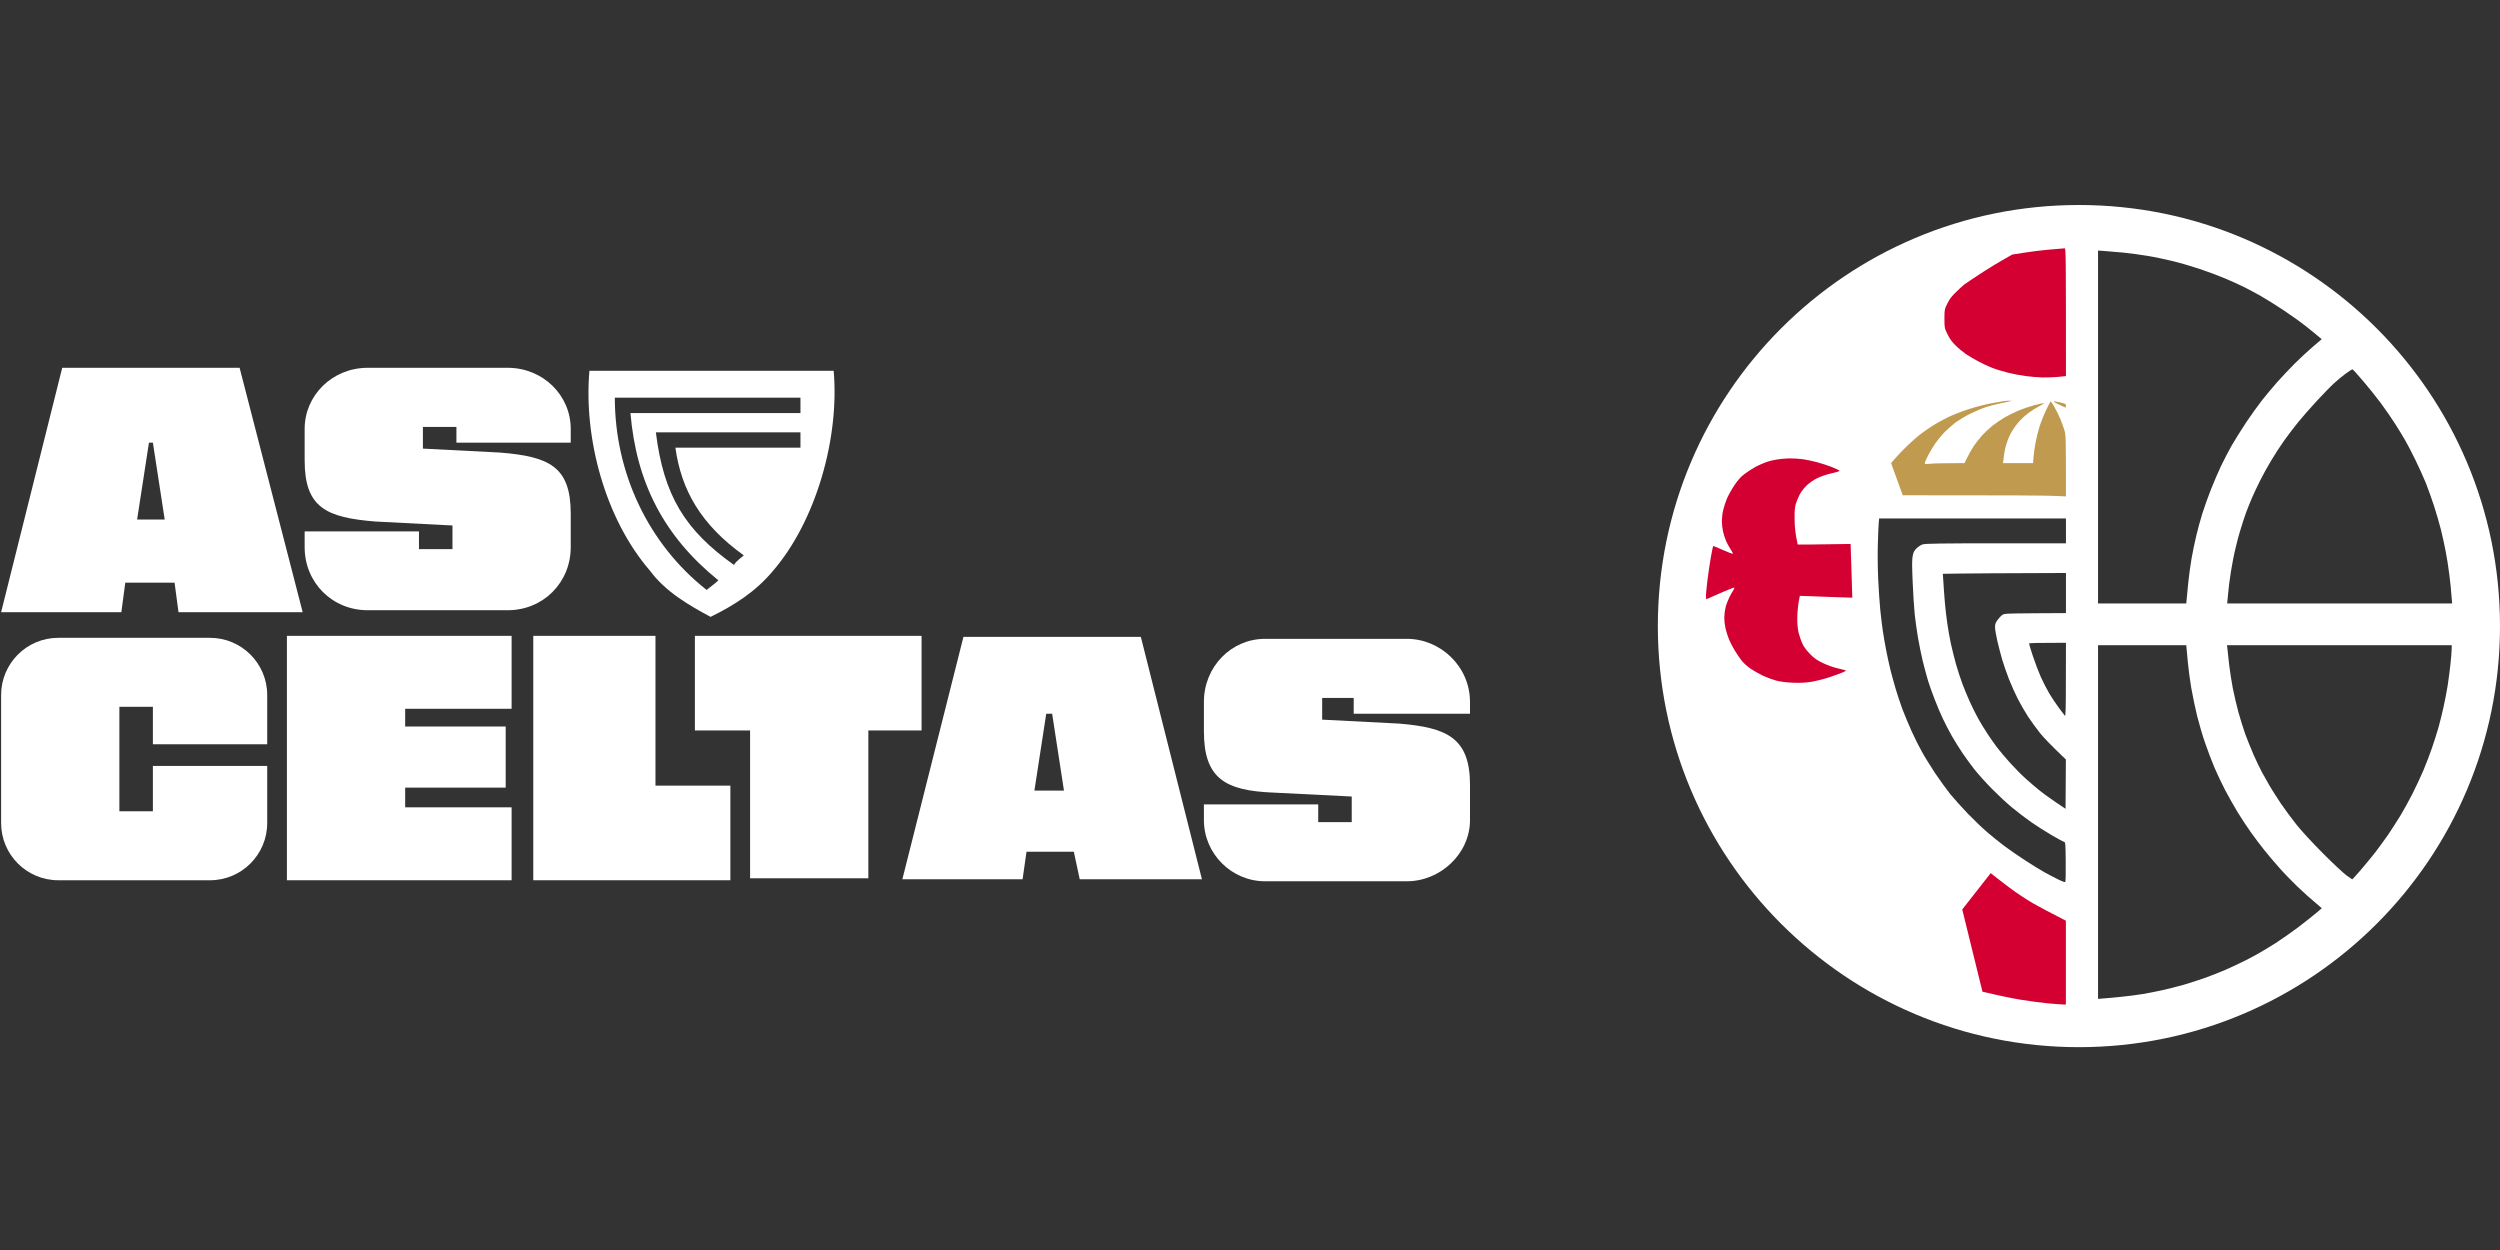
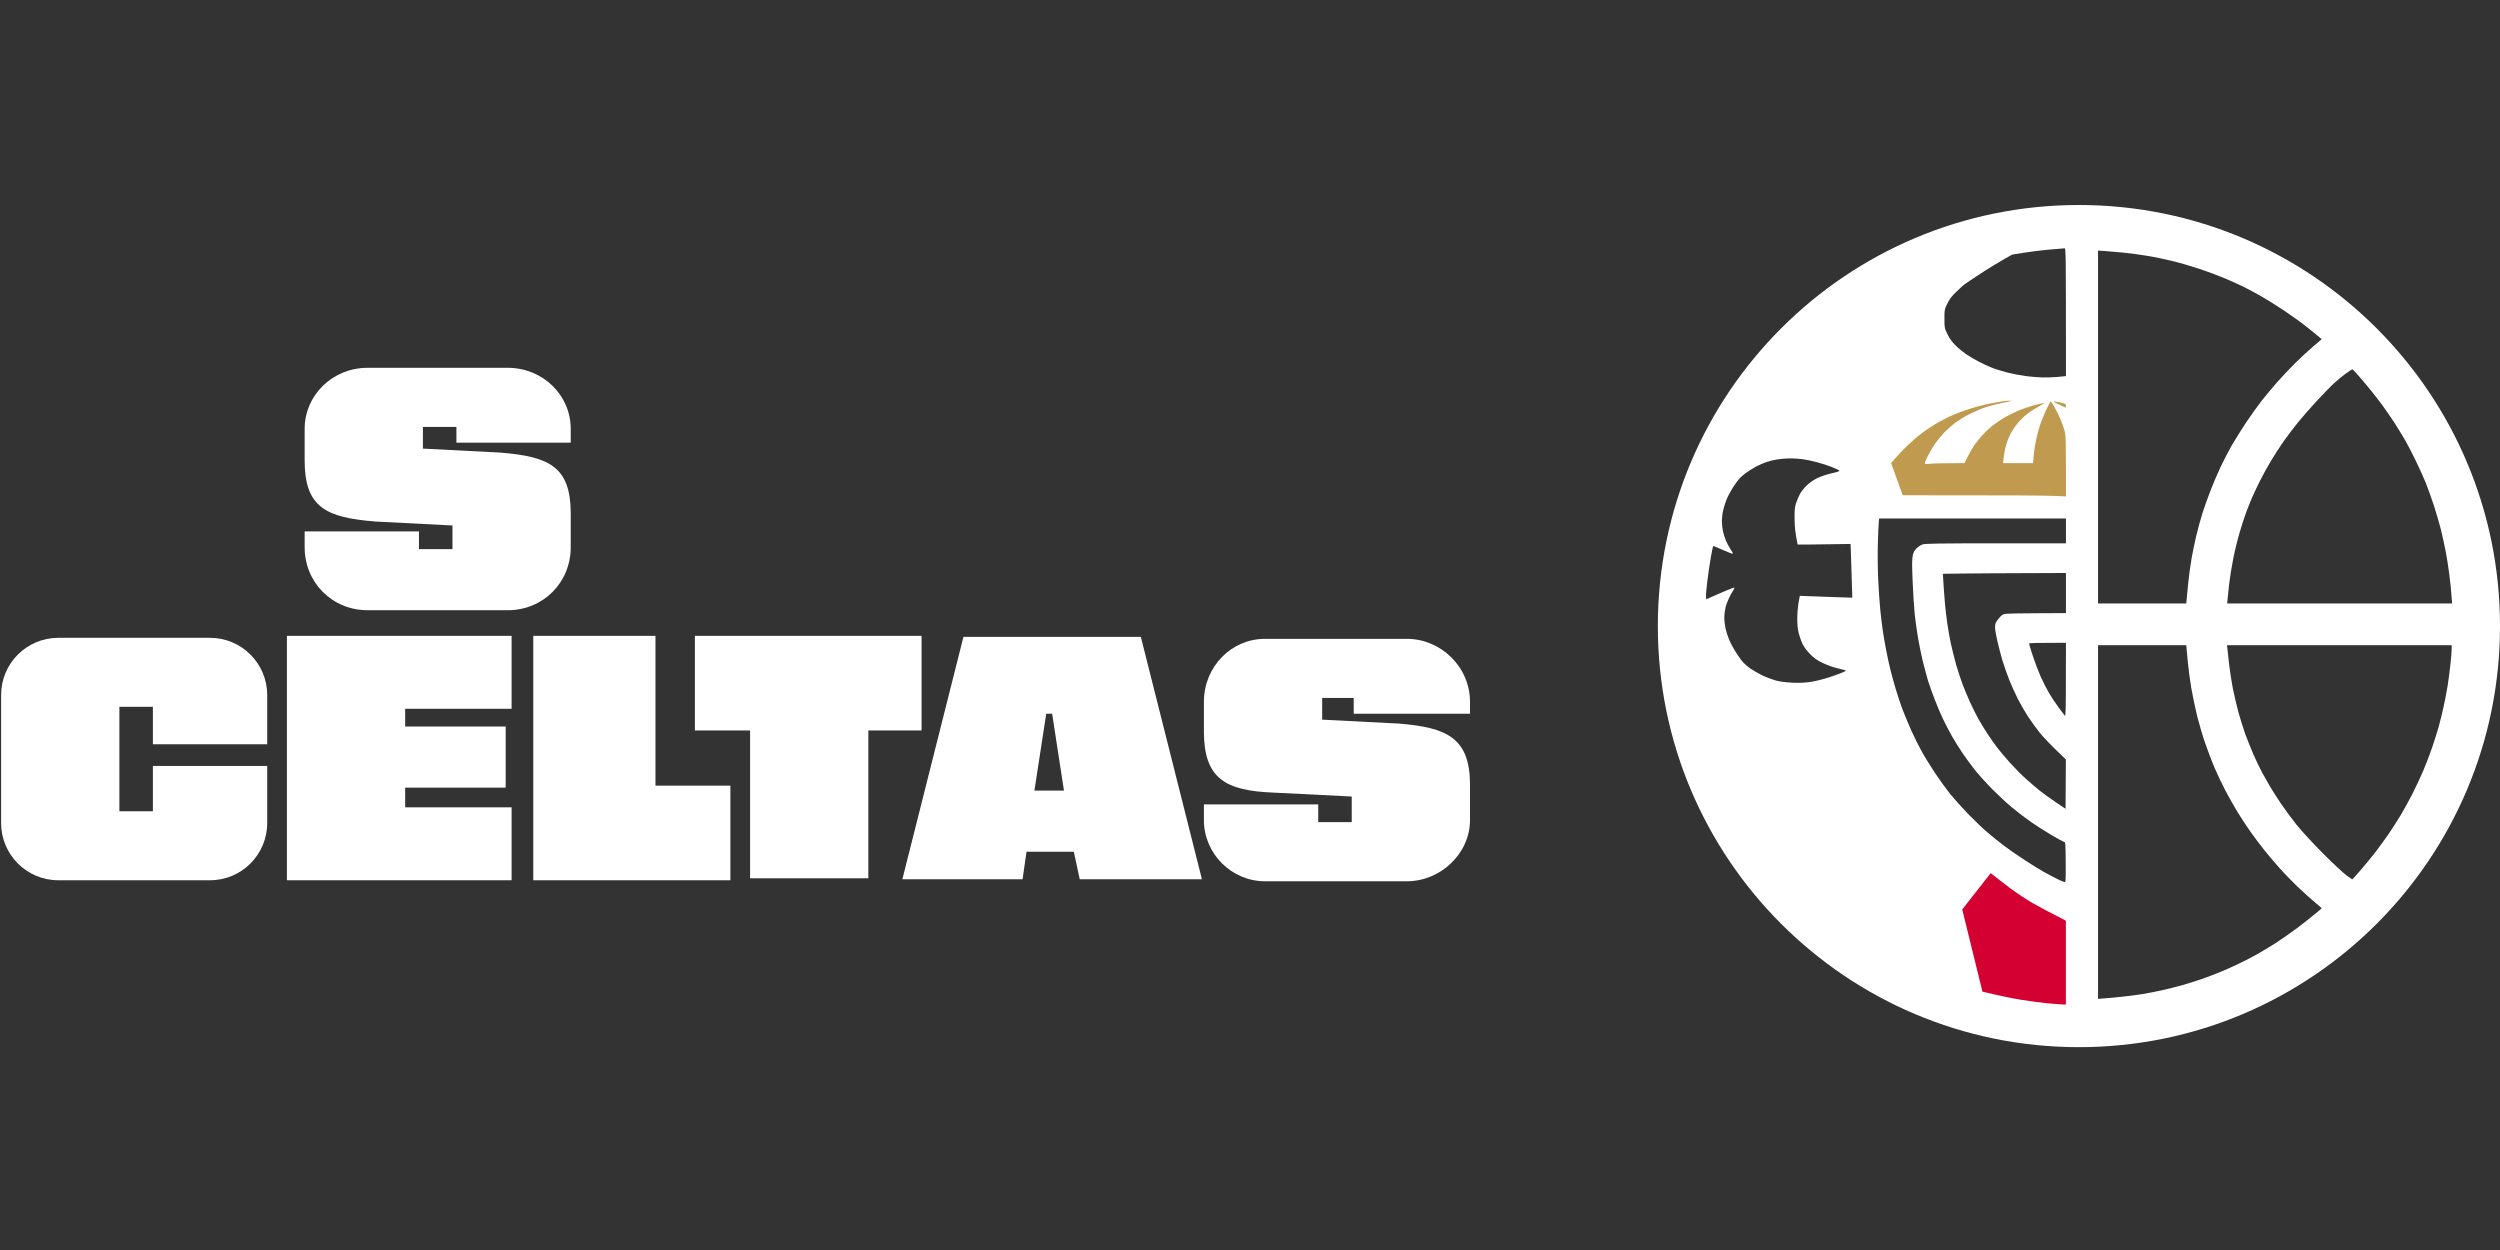
<svg xmlns="http://www.w3.org/2000/svg" width="500" height="250" viewBox="0 0 500 250" fill="none">
  <rect x="0" y="0" width="500" height="250" fill="#333333" stroke="none" />
  <g clip-path="url(#clip0_2055_2483)">
-     <path d="M338.406 116.473L343.982 91.729L362.208 90.333L373.82 92.453C371.038 94.361 365.126 98.619 363.739 100.385C362.353 102.152 362.393 104.04 362.587 104.763L371.739 106.379L373.096 122.291L364.962 124.47L370.25 131.191L370.221 137.592L351.056 139.821L342.184 130.573L338.406 116.473Z" fill="#D50032" />
    <path d="M375.95 89.557L378.13 97.692L379.002 100.946L415.783 101.552L415.975 80.576L411.81 75.879L391.745 81.256L375.95 89.557Z" fill="#C09A4E" />
-     <path d="M388.063 56.668L403.422 46.74L417.997 46.904L415.249 77.865L391.813 77.17L382.253 67.525L388.063 56.668Z" fill="#D50032" />
    <path d="M392.83 202.447L386.727 179.67L398.144 170.217L414.25 180.433L416.15 196.199L412.18 203.075L392.83 202.447Z" fill="#D50032" />
    <path fill-rule="evenodd" clip-rule="evenodd" d="M415.784 209.433C462.295 209.433 500 171.728 500 125.217C500 78.705 462.295 41 415.784 41C369.272 41 331.567 78.705 331.567 125.217C331.567 171.728 369.272 209.433 415.784 209.433ZM413.19 75.217C413.19 50.337 413.174 49.631 412.917 49.663C412.837 49.671 412.693 49.683 412.524 49.697C412.356 49.711 412.163 49.727 411.987 49.743C411.736 49.755 411.065 49.815 410.3 49.883C409.988 49.911 409.661 49.94 409.34 49.968C408.233 50.064 406.228 50.321 404.897 50.529L402.442 50.914C399.523 52.551 397.453 53.834 395.946 54.828C394.454 55.807 393.042 56.754 392.818 56.93C392.609 57.106 391.887 57.748 391.245 58.374C390.363 59.208 389.914 59.801 389.481 60.684C388.903 61.855 388.887 61.935 388.887 63.748C388.887 65.576 388.903 65.64 389.497 66.843C389.898 67.694 390.395 68.383 391.101 69.073C391.647 69.635 392.609 70.421 393.219 70.838C393.844 71.239 394.951 71.912 395.705 72.297C396.459 72.698 397.646 73.26 398.352 73.533C399.058 73.821 400.469 74.254 401.48 74.511C402.49 74.768 404.159 75.089 405.169 75.217C406.18 75.345 407.704 75.474 408.538 75.49C409.372 75.506 410.768 75.458 411.634 75.377L413.19 75.217ZM421.018 50.209L419.606 50.112L419.606 120.694L437.252 120.694C437.364 119.395 437.509 117.887 437.653 116.523C437.797 115.16 438.086 112.994 438.311 111.711C438.535 110.428 438.952 108.374 439.257 107.139C439.546 105.904 440.091 103.915 440.46 102.728C440.829 101.541 441.599 99.375 442.177 97.915C442.754 96.456 443.668 94.322 444.214 93.183C444.759 92.044 445.706 90.232 446.299 89.173C446.909 88.114 448.208 86.029 449.203 84.521C450.213 83.013 451.657 81.008 452.427 80.029C453.197 79.051 454.56 77.431 455.443 76.42C456.341 75.409 457.945 73.709 459.004 72.65C460.079 71.592 461.715 70.068 462.645 69.282L464.346 67.838C463.319 66.972 462.228 66.073 461.25 65.303C460.271 64.517 458.25 63.074 456.742 62.063C455.25 61.069 453.181 59.785 452.17 59.208C451.16 58.646 449.684 57.844 448.882 57.443C448.08 57.042 446.395 56.272 445.112 55.727C443.829 55.181 441.519 54.315 439.979 53.802C438.439 53.289 435.985 52.567 434.525 52.214C433.065 51.861 430.803 51.38 429.472 51.171C428.156 50.947 426.023 50.658 424.74 50.529C423.456 50.401 421.788 50.257 421.018 50.209ZM472.575 76.147C471.5 74.88 470.553 73.853 470.473 73.853C470.393 73.853 469.767 74.271 469.062 74.784C468.372 75.297 467.345 76.147 466.784 76.677C466.206 77.19 464.698 78.746 463.431 80.11C462.164 81.473 460.448 83.43 459.629 84.441C458.811 85.451 457.544 87.12 456.822 88.13C456.1 89.141 454.929 90.937 454.24 92.108C453.534 93.263 452.523 95.108 451.978 96.199C451.448 97.274 450.759 98.734 450.454 99.439C450.149 100.145 449.604 101.477 449.251 102.407C448.914 103.337 448.288 105.214 447.903 106.578C447.502 107.941 446.925 110.299 446.636 111.791C446.331 113.299 445.978 115.529 445.834 116.764C445.789 117.192 445.741 117.639 445.696 118.06C445.61 118.854 445.534 119.556 445.513 119.86L445.433 120.694L490.429 120.694C490.236 118.031 490.028 116.138 489.851 114.807C489.691 113.459 489.354 111.39 489.129 110.235C488.905 109.064 488.472 107.091 488.167 105.856C487.846 104.621 487.236 102.487 486.787 101.124C486.338 99.76 485.616 97.739 485.183 96.632C484.734 95.525 483.804 93.472 483.114 92.06C482.44 90.649 481.494 88.852 481.028 88.05C480.579 87.264 479.665 85.772 479.023 84.761C478.382 83.751 477.114 81.906 476.2 80.671C475.286 79.436 473.649 77.399 472.575 76.147ZM402.266 80.174C402.298 80.142 402.089 80.126 401.785 80.142C401.48 80.142 401.015 80.19 400.758 80.222C400.485 80.254 399.298 80.463 398.111 80.687C396.924 80.912 394.903 81.441 393.62 81.874C392.336 82.291 390.604 82.965 389.77 83.366C388.936 83.767 387.668 84.457 386.962 84.874C386.257 85.307 385.102 86.077 384.396 86.606C383.69 87.12 382.359 88.275 381.444 89.157C380.53 90.055 379.439 91.194 379.006 91.707L378.22 92.622L380.546 99.054C401.56 99.038 408.907 99.102 410.415 99.167L413.19 99.279C413.19 87.569 413.174 87.007 412.885 86.045C412.709 85.467 412.34 84.457 412.067 83.799C411.794 83.141 411.265 82.067 410.896 81.425C410.527 80.783 410.19 80.27 410.142 80.27C410.094 80.27 409.693 81.04 409.228 81.986C408.779 82.949 408.185 84.409 407.928 85.243C407.656 86.077 407.303 87.521 407.126 88.451C406.95 89.381 406.757 90.697 406.709 91.387L406.613 92.622L400.598 92.622C400.79 90.937 400.95 90.055 401.063 89.574C401.191 89.093 401.432 88.291 401.624 87.809C401.801 87.328 402.25 86.462 402.619 85.884C402.988 85.307 403.629 84.489 404.03 84.072C404.431 83.639 405.201 82.965 405.731 82.564C406.26 82.163 407.191 81.585 407.816 81.264C408.426 80.96 408.859 80.671 408.779 80.639C408.682 80.607 407.8 80.783 406.806 81.056C405.811 81.329 404.367 81.826 403.597 82.163C402.827 82.484 401.64 83.093 400.934 83.478C400.245 83.879 399.122 84.649 398.448 85.179C397.774 85.724 396.828 86.622 396.331 87.184C395.833 87.745 395.144 88.644 394.775 89.173C394.422 89.702 393.86 90.697 393.507 91.387L392.898 92.622C388.422 92.622 386.626 92.686 386.032 92.75C385.134 92.846 384.957 92.83 384.957 92.622C384.957 92.493 385.246 91.804 385.615 91.098C385.968 90.392 386.642 89.285 387.091 88.627C387.556 87.97 388.39 86.959 388.968 86.382C389.545 85.804 390.524 84.938 391.133 84.473C391.759 84.024 393.042 83.238 394.021 82.756C394.983 82.275 396.427 81.666 397.229 81.409C398.015 81.152 399.459 80.783 400.437 80.591C401.4 80.398 402.234 80.206 402.266 80.174ZM412.147 80.511C411.57 80.382 411.024 80.27 410.944 80.27C410.848 80.27 410.784 80.302 410.784 80.35C410.784 80.398 411.265 80.671 411.859 80.944C412.452 81.233 412.997 81.489 413.062 81.505C413.126 81.537 413.19 81.377 413.19 81.152C413.19 80.799 413.094 80.735 412.147 80.511ZM360.526 91.836C359.853 91.74 358.65 91.675 357.88 91.675C357.11 91.691 355.971 91.788 355.361 91.9C354.736 91.996 353.837 92.221 353.356 92.381C352.875 92.541 351.928 92.943 351.271 93.279C350.613 93.632 349.57 94.29 348.961 94.755C348.111 95.397 347.613 95.958 346.843 97.113C346.282 97.947 345.624 99.15 345.367 99.76C345.111 100.386 344.774 101.412 344.63 102.054C344.485 102.68 344.373 103.658 344.373 104.22C344.373 104.765 344.469 105.679 344.598 106.257C344.726 106.834 344.999 107.701 345.207 108.182C345.416 108.663 345.817 109.401 346.105 109.834C346.394 110.251 346.603 110.652 346.571 110.732C346.555 110.813 345.672 110.492 344.614 110.01C343.555 109.529 342.657 109.176 342.624 109.208C342.592 109.24 342.384 110.235 342.175 111.422C341.967 112.593 341.646 114.743 341.469 116.202C341.293 117.662 341.165 119.074 341.197 119.346L341.245 119.86C345.528 117.951 346.811 117.454 346.859 117.534C346.907 117.598 346.795 117.839 346.635 118.095C346.474 118.336 346.105 118.978 345.833 119.539C345.56 120.084 345.223 120.983 345.095 121.544C344.966 122.09 344.854 122.988 344.854 123.549C344.854 124.095 344.966 125.073 345.111 125.715C345.255 126.34 345.576 127.335 345.817 127.913C346.057 128.49 346.555 129.469 346.94 130.078C347.308 130.704 347.934 131.602 348.303 132.083C348.704 132.613 349.458 133.286 350.164 133.768C350.822 134.201 351.928 134.826 352.634 135.163C353.34 135.484 354.495 135.917 355.201 136.11C356.056 136.334 357.179 136.479 358.569 136.543C360.125 136.607 361.072 136.543 362.339 136.35C363.27 136.19 364.858 135.789 365.868 135.452C366.879 135.115 368.066 134.682 368.515 134.489C369.269 134.153 369.301 134.12 368.916 134.008C368.691 133.944 367.97 133.768 367.312 133.607C366.654 133.463 365.419 133.014 364.585 132.613C363.382 132.035 362.836 131.65 362.018 130.816C361.393 130.19 360.783 129.372 360.51 128.795C360.254 128.265 359.917 127.287 359.74 126.629C359.548 125.827 359.452 124.865 359.452 123.742C359.452 122.811 359.564 121.416 359.692 120.614C359.821 119.828 359.949 119.17 359.965 119.17C359.992 119.157 361.633 119.221 363.841 119.308C364.283 119.326 364.747 119.344 365.227 119.363C368.098 119.475 370.44 119.555 370.456 119.539C370.456 119.507 370.392 117.085 370.296 114.149L370.119 108.791C365.644 108.872 363.254 108.904 361.938 108.904L359.532 108.904C359.051 106.642 358.938 105.407 358.922 103.931C358.89 102.15 358.954 101.493 359.179 100.723C359.339 100.193 359.708 99.343 359.981 98.814C360.27 98.3 360.911 97.482 361.409 97.017C361.97 96.504 362.836 95.91 363.574 95.573C364.264 95.237 365.531 94.835 366.382 94.643C367.248 94.466 367.922 94.242 367.905 94.146C367.873 94.066 367.168 93.729 366.333 93.392C365.499 93.071 364.136 92.622 363.302 92.413C362.467 92.189 361.216 91.932 360.526 91.836ZM413.19 103.69L375.83 103.69L375.75 104.54C375.702 104.99 375.621 106.85 375.573 108.663C375.509 110.476 375.541 113.684 375.637 115.801C375.734 117.919 375.926 120.694 376.054 121.977C376.183 123.261 376.407 125.057 376.536 125.988C376.664 126.918 376.969 128.65 377.193 129.837C377.418 131.025 377.819 132.869 378.076 133.928C378.348 134.987 378.814 136.719 379.134 137.778C379.439 138.837 380.065 140.681 380.498 141.868C380.947 143.055 381.781 145.045 382.343 146.28C382.904 147.515 383.802 149.328 384.348 150.29C384.877 151.269 386.064 153.178 386.962 154.541C387.877 155.905 389.256 157.829 390.026 158.792C390.812 159.754 392.433 161.551 393.62 162.786C394.807 164.005 396.539 165.674 397.47 166.46C398.4 167.262 399.94 168.513 400.918 169.235C401.881 169.957 403.726 171.224 405.009 172.058C406.292 172.892 407.977 173.951 408.779 174.384C409.565 174.833 410.832 175.491 411.586 175.86C412.34 176.245 412.997 176.485 413.062 176.405C413.126 176.341 413.174 174.512 413.142 172.363C413.11 168.513 413.094 168.433 412.773 168.353C412.58 168.304 411.457 167.695 410.286 167.005C409.099 166.315 407.271 165.144 406.212 164.406C405.153 163.668 403.437 162.353 402.394 161.487C401.335 160.621 399.539 158.936 398.368 157.749C397.197 156.562 395.641 154.83 394.903 153.899C394.165 152.969 393.09 151.493 392.497 150.611C391.903 149.729 390.957 148.221 390.395 147.242C389.85 146.28 389.032 144.724 388.599 143.793C388.15 142.863 387.412 141.131 386.962 139.943C386.497 138.756 385.888 137.056 385.615 136.174C385.358 135.291 384.877 133.527 384.556 132.244C384.252 130.96 383.818 128.843 383.594 127.511C383.369 126.196 383.081 124.127 382.952 122.94C382.824 121.753 382.631 118.833 382.535 116.443C382.391 113.219 382.391 111.871 382.535 111.198C382.663 110.476 382.84 110.139 383.305 109.674C383.642 109.337 384.203 108.968 384.556 108.872C385.038 108.711 388.631 108.663 399.186 108.663L413.19 108.663L413.19 103.69ZM413.19 122.619L413.19 114.598C399.443 114.646 393.908 114.678 392.015 114.711L388.567 114.759C388.759 117.807 388.887 119.555 388.984 120.614C389.064 121.672 389.288 123.469 389.449 124.624C389.609 125.763 389.93 127.608 390.171 128.715C390.411 129.805 390.877 131.682 391.213 132.885C391.55 134.072 392.128 135.821 392.481 136.767C392.834 137.714 393.491 139.302 393.94 140.296C394.39 141.291 395.144 142.831 395.641 143.713C396.138 144.595 396.988 145.991 397.55 146.841C398.095 147.675 398.977 148.911 399.491 149.584C400.004 150.258 401.159 151.622 402.041 152.6C402.924 153.579 404.367 155.038 405.25 155.824C406.132 156.61 407.351 157.653 407.977 158.15C408.586 158.648 409.998 159.658 411.105 160.412L413.11 161.76L413.174 151.894C410.158 149.023 408.698 147.483 407.993 146.601C407.287 145.718 406.212 144.226 405.602 143.312C405.009 142.382 404.079 140.794 403.565 139.783C403.052 138.756 402.25 136.992 401.801 135.853C401.351 134.698 400.742 132.933 400.437 131.923C400.148 130.896 399.699 129.212 399.459 128.153C399.218 127.094 399.009 125.891 399.009 125.474C398.993 124.881 399.09 124.576 399.475 124.047C399.731 123.678 400.148 123.212 400.405 123.036C400.836 122.701 401.045 122.699 406.924 122.652L407.014 122.651L413.19 122.619ZM413.174 135.965L413.19 128.554C407.142 128.554 405.811 128.602 405.811 128.715C405.811 128.795 406.148 129.934 406.581 131.233C407.014 132.532 407.72 134.393 408.153 135.372C408.586 136.334 409.34 137.81 409.837 138.66C410.335 139.494 411.201 140.794 411.762 141.548C412.009 141.872 412.252 142.193 412.458 142.463C412.719 142.808 412.918 143.071 412.981 143.152C413.126 143.328 413.174 141.82 413.174 135.965ZM437.252 129.035L419.606 129.035L419.606 199.777C421.531 199.633 423.136 199.489 424.419 199.344C425.686 199.216 427.563 198.975 428.59 198.799C429.6 198.622 431.301 198.302 432.359 198.061C433.418 197.836 435.359 197.339 436.69 196.97C438.006 196.585 440.027 195.927 441.182 195.51C442.321 195.093 444.085 194.404 445.112 193.954C446.123 193.521 447.743 192.751 448.721 192.27C449.684 191.789 451.063 191.067 451.769 190.65C452.475 190.249 453.951 189.351 455.058 188.661C456.148 187.955 458.138 186.575 459.469 185.581C460.784 184.586 462.421 183.287 463.11 182.709L464.362 181.651C462.068 179.71 460.496 178.298 459.405 177.239C458.314 176.181 456.678 174.496 455.796 173.486C454.897 172.491 453.55 170.887 452.812 169.957C452.058 169.01 450.855 167.422 450.133 166.396C449.411 165.385 448.224 163.588 447.502 162.401C446.78 161.198 445.657 159.225 445.016 157.99C444.374 156.755 443.412 154.734 442.882 153.498C442.369 152.263 441.535 150.098 441.054 148.686C440.556 147.274 439.834 144.82 439.433 143.232C439.048 141.644 438.503 139.045 438.23 137.457C437.974 135.869 437.669 133.623 437.573 132.484C437.476 131.329 437.364 130.078 437.316 129.709L437.252 129.035ZM490.348 129.035L445.401 129.035L445.497 129.87C445.545 130.335 445.69 131.73 445.834 132.966C445.978 134.201 446.299 136.286 446.556 137.617C446.812 138.933 447.326 141.098 447.679 142.43C448.048 143.745 448.673 145.734 449.058 146.841C449.459 147.932 450.229 149.809 450.743 151.012C451.272 152.199 452.026 153.787 452.443 154.541C452.844 155.279 453.534 156.514 453.983 157.268C454.416 158.006 455.411 159.562 456.181 160.717C456.967 161.856 458.362 163.765 459.325 164.968C460.319 166.203 462.549 168.625 464.586 170.662C466.527 172.62 468.629 174.577 469.254 175.042C469.864 175.491 470.409 175.86 470.457 175.876C470.489 175.876 471.227 175.058 472.093 174.063C472.944 173.069 474.275 171.465 475.029 170.502C475.783 169.524 476.954 167.903 477.66 166.893C478.35 165.866 479.44 164.182 480.082 163.123C480.724 162.064 481.798 160.107 482.472 158.792C483.146 157.461 484.14 155.327 484.686 154.06C485.231 152.776 486.001 150.755 486.402 149.568C486.819 148.365 487.397 146.536 487.702 145.478C487.99 144.419 488.456 142.574 488.712 141.387C488.985 140.184 489.338 138.275 489.53 137.136C489.707 135.981 489.963 134.04 490.092 132.805C490.236 131.57 490.332 130.206 490.332 129.789L490.348 129.035ZM398.721 175.09L398.143 174.625L392.449 181.891L396.491 198.334C400.293 199.232 402.619 199.697 404.111 199.938C405.618 200.194 408.025 200.515 409.484 200.66C410.944 200.788 412.372 200.9 412.661 200.9L413.174 200.9L413.174 184.137C409.885 182.469 407.88 181.378 406.597 180.656C405.314 179.918 403.148 178.491 401.785 177.448C401.448 177.19 401.11 176.933 400.788 176.687C399.804 175.937 398.962 175.295 398.721 175.09Z" fill="white" />
    <g clip-path="url(#clip1_2055_2483)">
      <path d="M83.793 106.278H60.93V109.432C60.93 116.527 66.448 122.046 73.544 122.046H101.532C108.627 122.046 114.146 116.527 114.146 109.432V102.73C114.146 93.27 109.81 91.299 99.955 90.51L84.581 89.722V85.386H91.283V88.54H114.146V85.78C114.146 79.079 108.627 73.56 101.532 73.56H73.544C66.448 73.56 60.93 79.079 60.93 85.78V92.087C60.93 101.548 65.266 103.519 75.121 104.307L90.494 105.096V109.826H83.793V106.278Z" fill="white" />
      <path d="M173.669 146.092H184.313V127.171H138.98V146.092H150.018V175.657H173.669V146.092Z" fill="white" />
-       <path fill-rule="evenodd" clip-rule="evenodd" d="M25.058 116.527H34.913L35.701 122.44H60.535L47.921 73.56H12.444L0.224 122.44H24.27L25.058 116.527ZM30.577 88.54L32.942 103.913H27.423L29.788 88.54H30.577Z" fill="white" />
      <path d="M11.655 127.565C5.348 127.565 0.224 132.689 0.224 138.996V164.619C0.224 170.926 5.348 176.051 11.655 176.051H42.008C48.315 176.051 53.44 170.926 53.44 164.619V153.187H30.577V162.254H23.875V141.362H30.577V148.851H53.44V138.996C53.44 132.689 48.315 127.565 42.008 127.565H11.655Z" fill="white" />
      <path d="M81.034 145.304V141.756H102.32V127.171H57.382V176.051H102.32V161.465H81.034V157.524H101.137V145.304H81.034Z" fill="white" />
      <path d="M146.076 176.051V157.129H131.096V127.171H106.656V176.051H146.076Z" fill="white" />
      <path fill-rule="evenodd" clip-rule="evenodd" d="M205.304 170.341H214.765L215.948 175.859H240.388L228.168 127.373H192.69L180.47 175.859H204.516L205.304 170.341ZM210.429 142.747L212.794 158.121H206.881L209.246 142.747H210.429Z" fill="white" />
      <path d="M263.645 160.88H240.782V164.033C240.782 170.735 246.301 176.253 253.002 176.253H281.384C288.085 176.253 293.998 170.735 293.998 164.033V156.938C293.998 147.477 289.268 145.506 279.807 144.718L264.434 143.929V139.593H270.741V142.747H293.998V140.382C293.998 133.286 288.085 127.768 281.384 127.768H253.002C246.301 127.768 240.782 133.286 240.782 140.382V146.295C240.782 155.755 245.118 158.121 254.579 158.515L270.346 159.303V164.428H263.645V160.88Z" fill="white" />
-       <path fill-rule="evenodd" clip-rule="evenodd" d="M154.62 114.146C151.103 118.376 146.804 121.068 142.115 123.375C137.816 121.068 133.126 118.376 130 114.146C121.011 103.764 116.712 87.615 117.885 74.157H166.735C167.908 87.615 163.218 104.149 154.62 114.146ZM143.678 116.069C132.735 107.225 127.264 96.459 126.092 82.616H160.092V79.54H122.965C122.965 94.536 129.609 108.763 141.333 117.992C141.724 117.607 142.896 116.838 143.678 116.069ZM160.092 86.461H131.172C132.735 99.15 137.034 106.072 146.804 112.993C147.195 112.224 148.368 111.455 148.758 111.07C140.161 104.918 136.253 97.997 135.08 89.537H160.092V86.461Z" fill="white" />
    </g>
  </g>
  <defs>
    <clipPath id="clip0_2055_2483">
      <rect width="500" height="250" fill="white" />
    </clipPath>
    <clipPath id="clip1_2055_2483">
      <rect width="294.024" height="103.144" fill="white" transform="translate(0 73.301)" />
    </clipPath>
  </defs>
</svg>